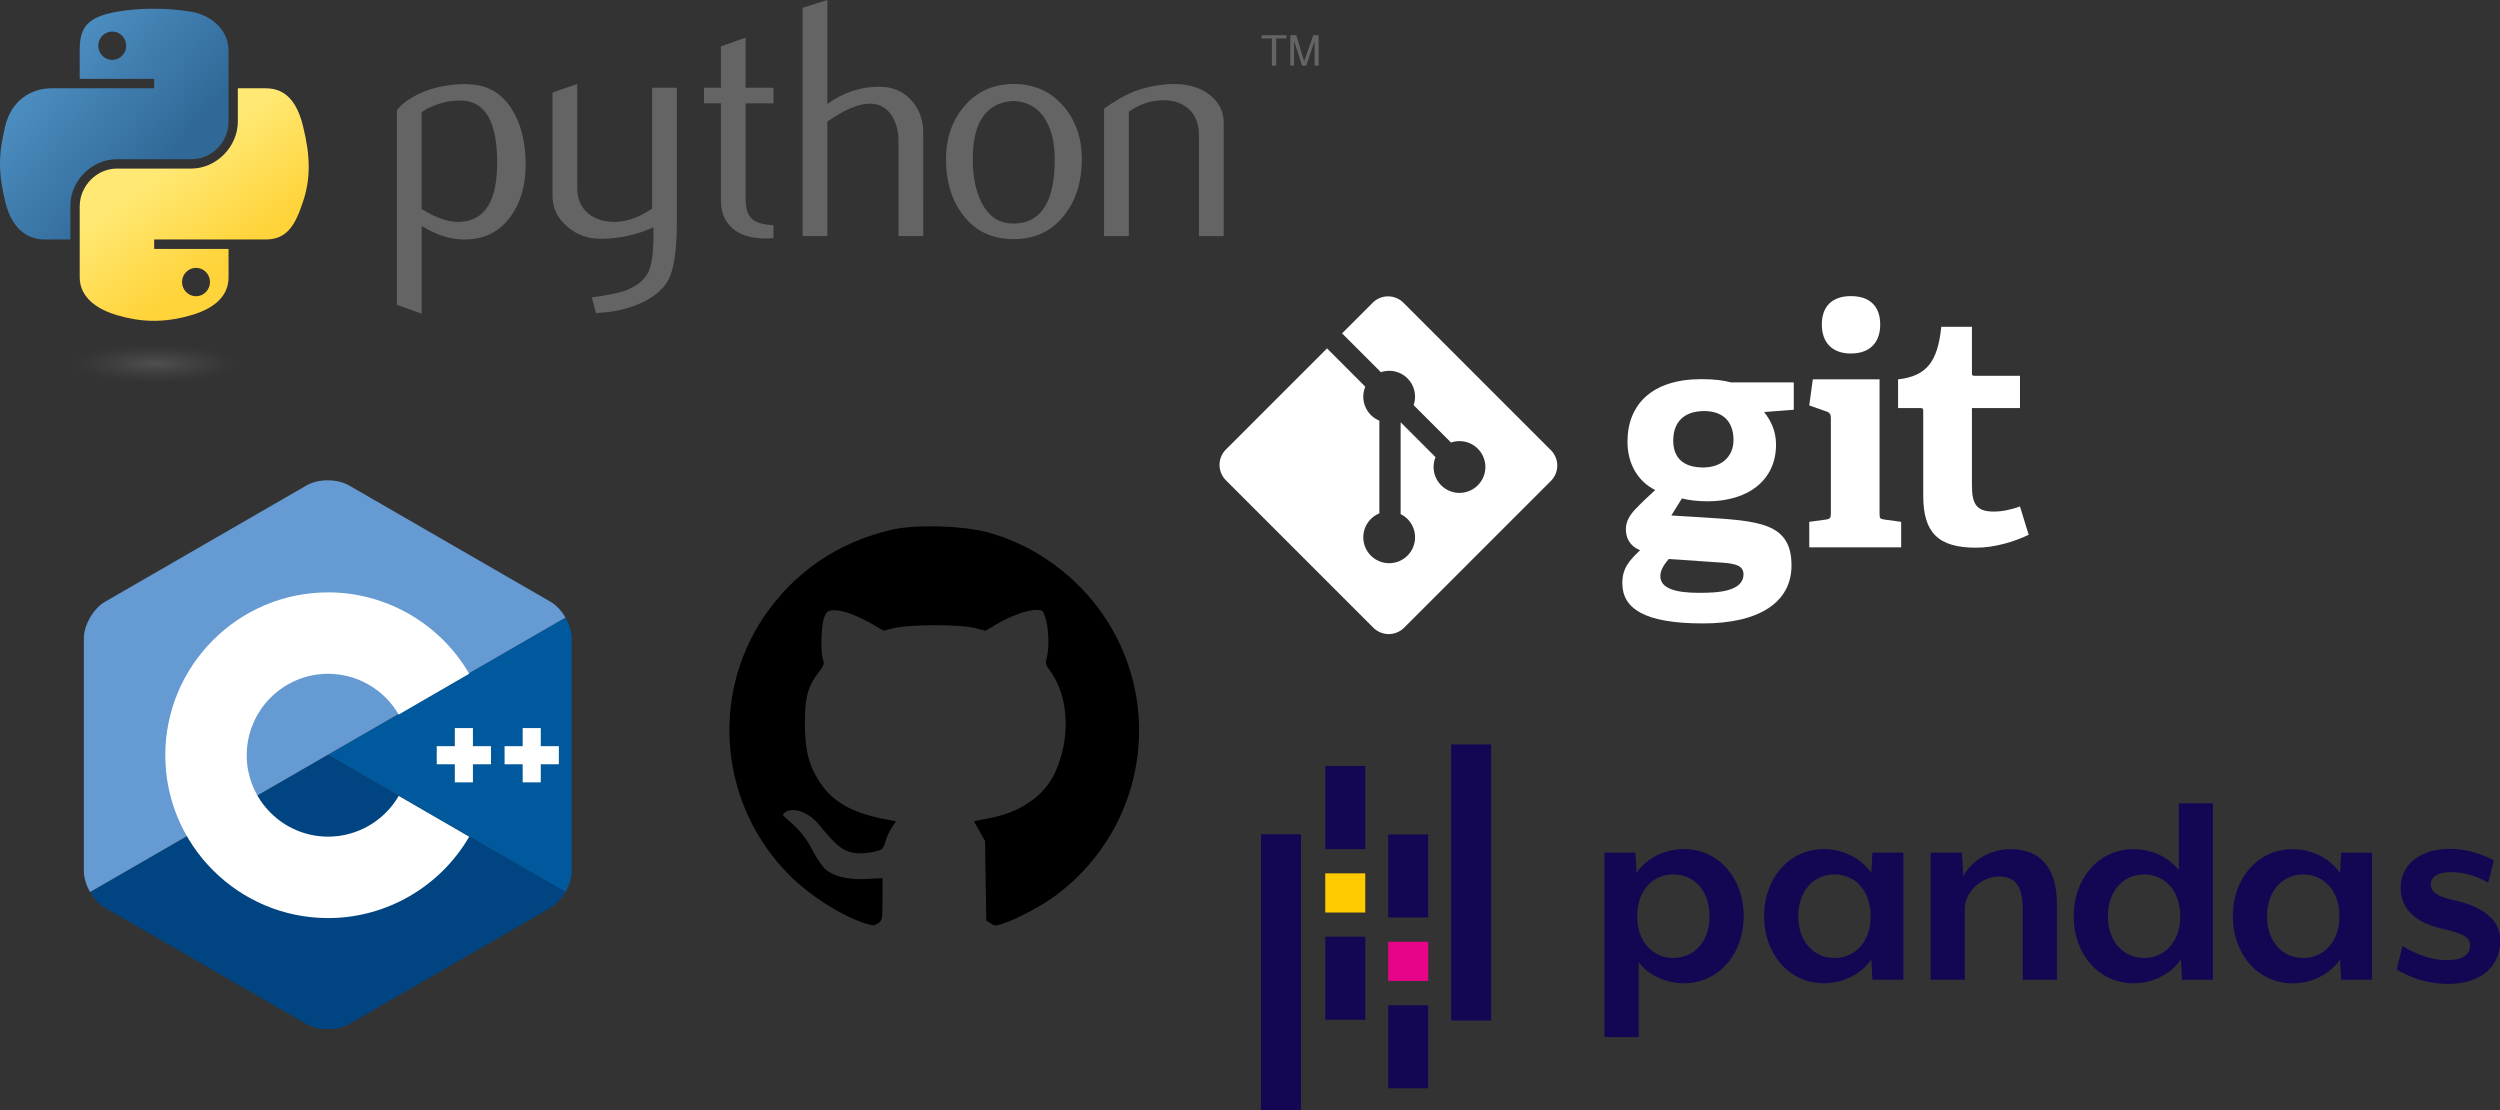
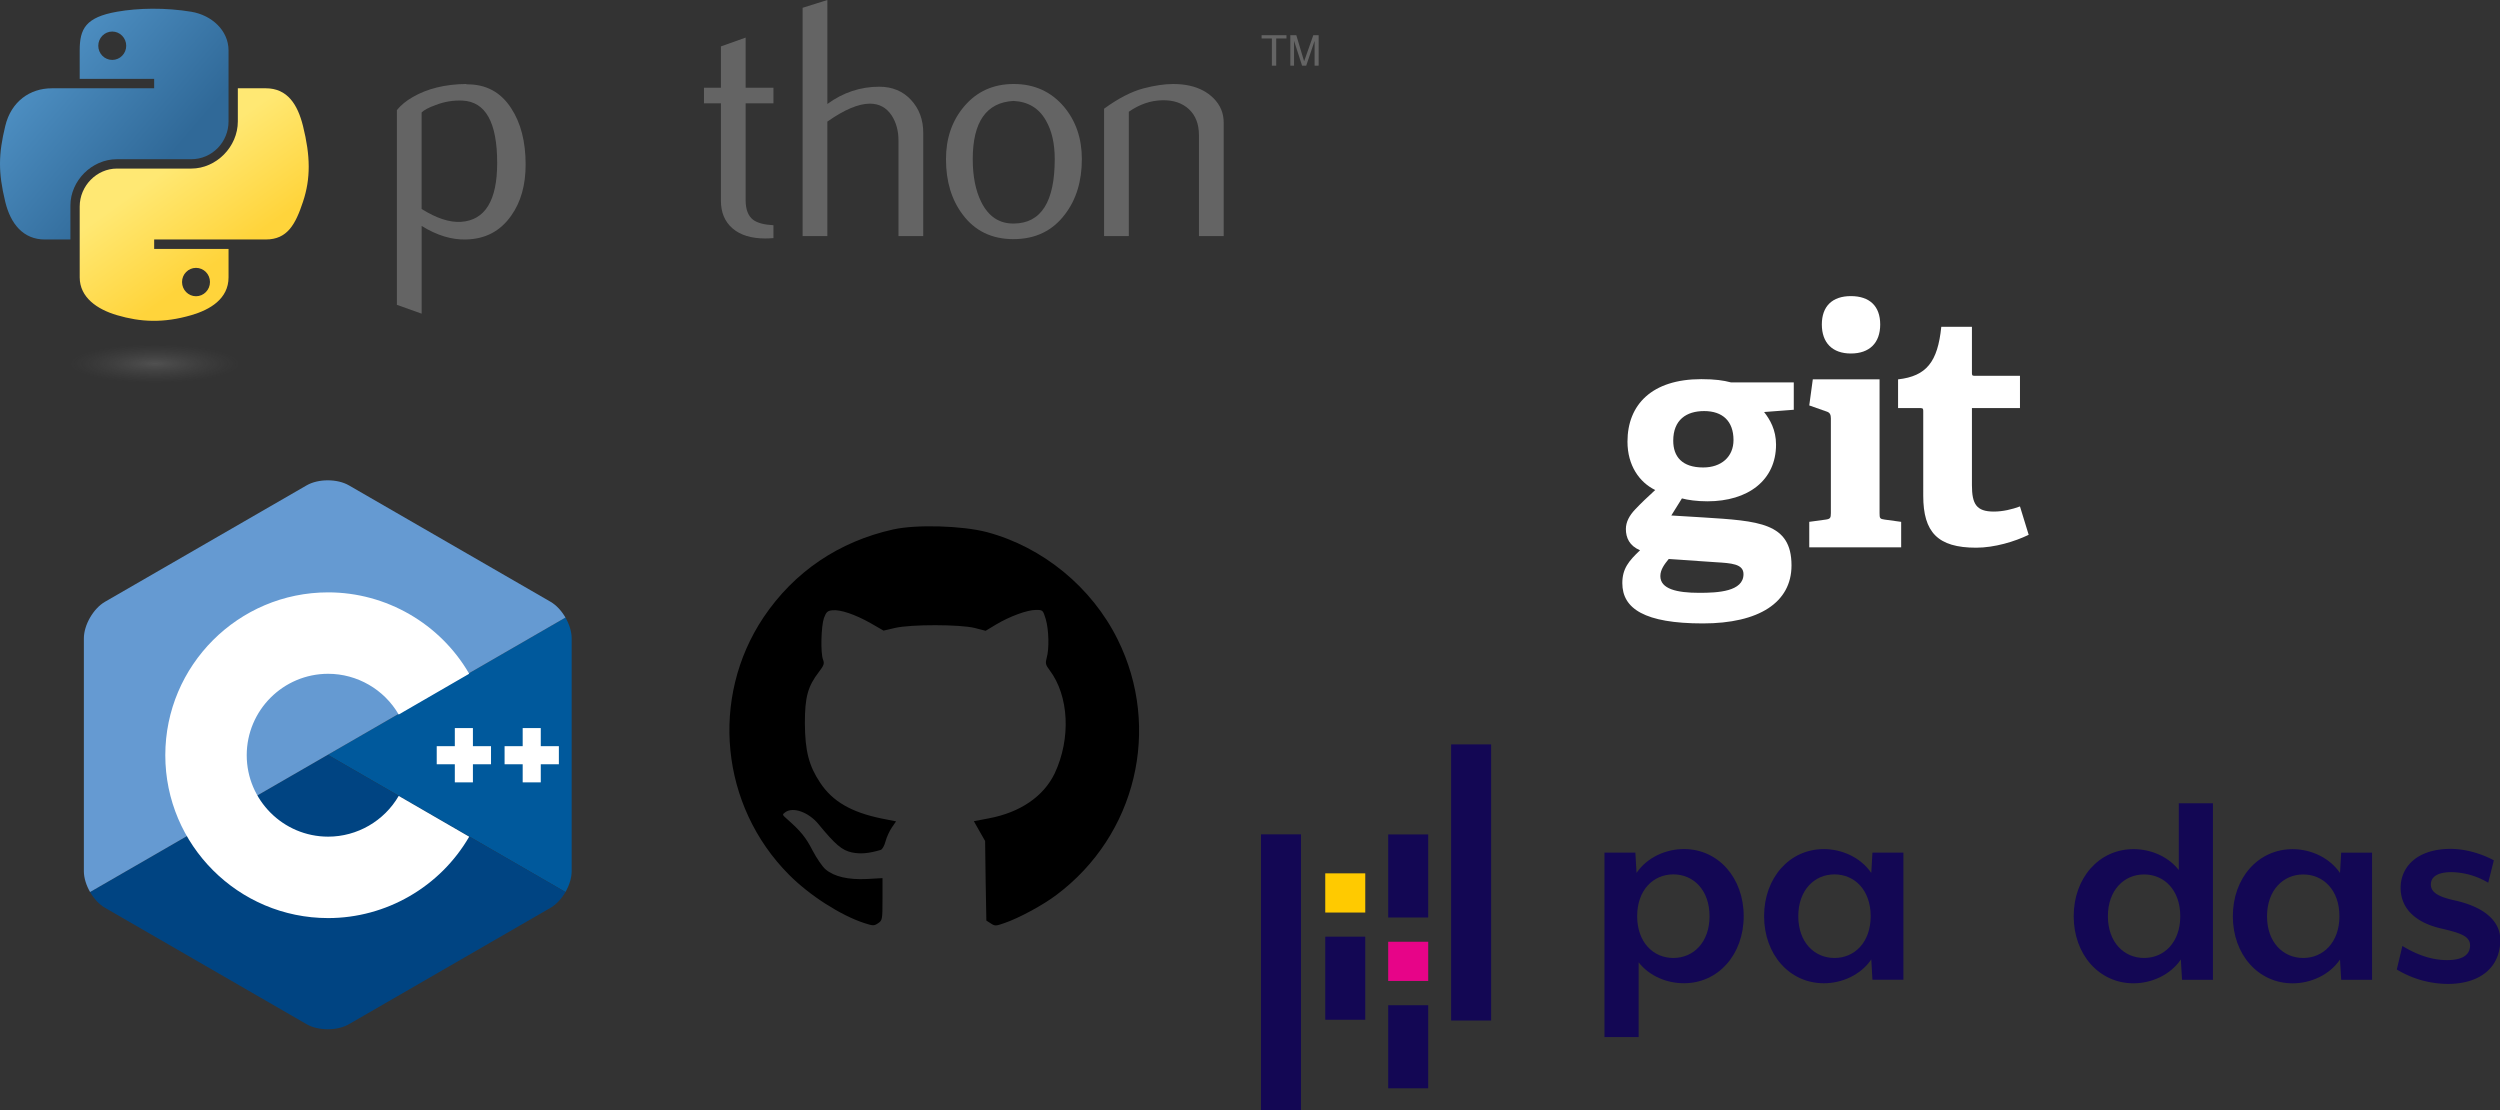
<svg xmlns="http://www.w3.org/2000/svg" xmlns:ns1="http://www.inkscape.org/namespaces/inkscape" xmlns:ns2="http://sodipodi.sourceforge.net/DTD/sodipodi-0.dtd" xmlns:xlink="http://www.w3.org/1999/xlink" width="238.172mm" height="105.757mm" viewBox="0 0 238.172 105.757" version="1.1" id="svg1" ns1:version="1.4.2 (ebf0e940d0, 2025-05-08)" ns2:docname="education_topics.svg">
  <rect x="0" y="0" width="238.172" height="105.757" fill="#333333" stroke="none" />
  <ns2:namedview id="namedview1" pagecolor="#808080" bordercolor="#000000" borderopacity="0.25" ns1:showpageshadow="2" ns1:pageopacity="0.0" ns1:pagecheckerboard="0" ns1:deskcolor="#d1d1d1" ns1:document-units="mm" ns1:zoom="1.0716961" ns1:cx="368.10809" ns1:cy="425.96031" ns1:window-width="2560" ns1:window-height="1368" ns1:window-x="0" ns1:window-y="0" ns1:window-maximized="1" ns1:current-layer="layer1" />
  <defs id="defs1">
    <linearGradient x1="26.649" y1="20.604" x2="135.665" y2="114.398" id="linearGradient1478" xlink:href="#linearGradient4689" gradientUnits="userSpaceOnUse" gradientTransform="matrix(0.149,0,0,0.15,3.709,33.445)" />
    <linearGradient id="linearGradient4689">
      <stop style="stop-color:#5a9fd4;stop-opacity:1" offset="0" id="stop4691" />
      <stop style="stop-color:#306998;stop-opacity:1" offset="1" id="stop4693" />
    </linearGradient>
    <linearGradient x1="150.961" y1="192.352" x2="112.031" y2="137.273" id="linearGradient1475" xlink:href="#linearGradient4671" gradientUnits="userSpaceOnUse" gradientTransform="matrix(0.149,0,0,0.15,3.709,33.445)" />
    <linearGradient id="linearGradient4671">
      <stop style="stop-color:#ffd43b;stop-opacity:1" offset="0" id="stop4673" />
      <stop style="stop-color:#ffe873;stop-opacity:1" offset="1" id="stop4675" />
    </linearGradient>
    <radialGradient cx="61.519" cy="132.286" r="29.037" fx="61.519" fy="132.286" id="radialGradient1480" xlink:href="#linearGradient2795" gradientUnits="userSpaceOnUse" gradientTransform="matrix(0,-0.063,0.279,1.0031798e-7,-14.47,74.235)" />
    <linearGradient id="linearGradient2795">
      <stop style="stop-color:#b8b8b8;stop-opacity:0.498" offset="0" id="stop2797" />
      <stop style="stop-color:#7f7f7f;stop-opacity:0" offset="1" id="stop2799" />
    </linearGradient>
    <clipPath id="c">
-       <path d="M 0,0.79 H 92 V 92 H 0 Z m 0,0" id="path3-2" />
-     </clipPath>
+       </clipPath>
    <clipPath id="b">
      <path d="m 183,9 h 35.371 V 69 H 183 Z m 0,0" id="path2-28" />
    </clipPath>
    <clipPath id="a">
      <path d="m 159,0.79 h 25 V 69 h -25 z m 0,0" id="path1-9" />
    </clipPath>
  </defs>
  <g ns1:label="Layer 1" ns1:groupmode="layer" id="layer1" transform="translate(-7.676,-35.712)">
    <path id="path46" style="fill:#646464;fill-opacity:1;stroke-width:0.265" d="m 55.042,51.235 c 0,-3.853 -1.099,-5.831 -3.296,-5.939 -0.874,-0.041 -1.728,0.098 -2.558,0.42 -0.663,0.237 -1.109,0.472 -1.344,0.709 v 9.196 c 1.406,0.882 2.654,1.292 3.742,1.228 2.303,-0.152 3.456,-2.022 3.456,-5.614 z m 2.71,0.16 c 0,1.957 -0.459,3.582 -1.382,4.874 -1.029,1.462 -2.455,2.215 -4.278,2.257 -1.375,0.044 -2.79,-0.387 -4.247,-1.289 v 8.358 L 45.487,64.753 V 46.2 c 0.387,-0.475 0.885,-0.882 1.488,-1.228 1.403,-0.818 3.108,-1.238 5.114,-1.259 l 0.034,0.034 c 1.834,-0.023 3.247,0.73 4.24,2.257 0.926,1.4 1.39,3.195 1.39,5.39 z" />
-     <path id="path48" style="fill:#646464;fill-opacity:1;stroke-width:0.265" d="m 72.158,56.88 c 0,2.625 -0.263,4.443 -0.789,5.454 -0.529,1.011 -1.534,1.818 -3.02,2.419 -1.204,0.475 -2.507,0.732 -3.904,0.776 l -0.389,-1.485 c 1.421,-0.193 2.422,-0.387 3.002,-0.58 1.142,-0.387 1.926,-0.98 2.357,-1.774 0.346,-0.647 0.516,-1.883 0.516,-3.711 v -0.614 c -1.612,0.732 -3.301,1.096 -5.068,1.096 -1.161,0 -2.184,-0.364 -3.066,-1.096 -0.99,-0.797 -1.485,-1.808 -1.485,-3.033 v -9.81 l 2.357,-0.807 v 9.875 c 0,1.055 0.34,1.867 1.021,2.437 0.681,0.57 1.563,0.843 2.643,0.823 1.081,-0.023 2.238,-0.441 3.469,-1.259 V 44.07 h 2.357 z" />
    <path id="path50" style="fill:#646464;fill-opacity:1;stroke-width:0.265" d="m 81.36,58.396 c -0.281,0.023 -0.539,0.034 -0.776,0.034 -1.333,0 -2.373,-0.317 -3.115,-0.954 -0.74,-0.637 -1.112,-1.516 -1.112,-2.638 v -9.284 h -1.614 v -1.483 h 1.614 v -3.938 l 2.355,-0.838 v 4.776 h 2.649 v 1.483 H 78.711 V 54.773 c 0,0.885 0.237,1.511 0.712,1.877 0.407,0.302 1.055,0.475 1.937,0.518 z" />
    <path id="path52" style="fill:#646464;fill-opacity:1;stroke-width:0.265" d="m 95.631,58.203 h -2.357 v -9.098 c 0,-0.926 -0.217,-1.723 -0.647,-2.388 -0.498,-0.753 -1.189,-1.13 -2.076,-1.13 -1.081,0 -2.432,0.57 -4.054,1.71 V 58.203 H 84.14 V 36.455 l 2.357,-0.743 v 9.906 c 1.506,-1.096 3.151,-1.645 4.939,-1.645 1.248,0 2.259,0.42 3.033,1.259 0.776,0.838 1.163,1.883 1.163,3.131 z" />
    <path id="path54" style="fill:#646464;fill-opacity:1;stroke-width:0.265" d="m 108.16,50.863 c 0,-1.48 -0.281,-2.703 -0.841,-3.67 -0.665,-1.179 -1.7,-1.8 -3.097,-1.865 -2.584,0.15 -3.874,2.001 -3.874,5.55 0,1.627 0.268,2.986 0.81,4.077 0.691,1.39 1.728,2.076 3.11,2.053 2.594,-0.021 3.892,-2.068 3.892,-6.146 z m 2.582,0.015 c 0,2.107 -0.539,3.861 -1.614,5.261 -1.184,1.568 -2.819,2.355 -4.905,2.355 -2.068,0 -3.68,-0.787 -4.843,-2.355 -1.055,-1.4 -1.581,-3.154 -1.581,-5.261 0,-1.981 0.57,-3.647 1.71,-5.003 1.204,-1.439 2.788,-2.161 4.745,-2.161 1.957,0 3.551,0.722 4.779,2.161 1.14,1.357 1.71,3.022 1.71,5.003 z" />
    <path id="path56" style="fill:#646464;fill-opacity:1;stroke-width:0.265" d="m 124.255,58.203 h -2.357 v -9.614 c 0,-1.055 -0.317,-1.877 -0.952,-2.471 -0.634,-0.591 -1.48,-0.877 -2.535,-0.854 -1.119,0.021 -2.184,0.387 -3.195,1.096 v 11.842 h -2.357 V 46.069 c 1.357,-0.988 2.605,-1.632 3.745,-1.934 1.075,-0.281 2.024,-0.42 2.842,-0.42 0.56,0 1.086,0.054 1.581,0.162 0.926,0.214 1.679,0.611 2.259,1.194 0.647,0.645 0.97,1.418 0.97,2.324 z" />
    <path id="path1948" style="fill:url(#linearGradient1478);fill-opacity:1;stroke-width:0.265" d="m 22.206,36.542 c -1.213,0.006 -2.371,0.109 -3.39,0.289 -3.002,0.53 -3.547,1.64 -3.547,3.688 v 2.704 h 7.094 v 0.901 h -7.094 -2.662 c -2.062,0 -3.867,1.239 -4.432,3.597 -0.651,2.702 -0.68,4.388 0,7.21 0.504,2.1 1.709,3.597 3.77,3.597 h 2.439 v -3.241 c 0,-2.342 2.026,-4.407 4.432,-4.407 h 7.086 c 1.972,0 3.547,-1.624 3.547,-3.605 v -6.755 c 0,-1.923 -1.622,-3.367 -3.547,-3.688 -1.219,-0.203 -2.483,-0.295 -3.696,-0.289 z m -3.836,2.175 c 0.733,0 1.331,0.608 1.331,1.356 -1e-6,0.745 -0.598,1.348 -1.331,1.348 -0.735,0 -1.331,-0.603 -1.331,-1.348 0,-0.748 0.596,-1.356 1.331,-1.356 z" />
    <path id="path1950" style="fill:url(#linearGradient1475);fill-opacity:1;stroke-width:0.265" d="m 30.334,44.124 v 3.15 c 0,2.442 -2.071,4.498 -4.432,4.498 h -7.086 c -1.941,0 -3.547,1.661 -3.547,3.605 v 6.755 c 0,1.923 1.672,3.053 3.547,3.605 2.246,0.66 4.399,0.78 7.086,0 1.786,-0.517 3.547,-1.558 3.547,-3.605 v -2.704 h -7.086 v -0.901 h 7.086 3.547 c 2.062,0 2.83,-1.438 3.547,-3.597 0.741,-2.222 0.709,-4.359 0,-7.21 -0.51,-2.052 -1.483,-3.597 -3.547,-3.597 z m -3.985,17.107 c 0.735,1e-6 1.331,0.603 1.331,1.348 -1e-6,0.748 -0.596,1.356 -1.331,1.356 -0.733,0 -1.331,-0.608 -1.331,-1.356 0,-0.745 0.598,-1.348 1.331,-1.348 z" />
    <path id="text3004" style="font-style:normal;font-weight:normal;font-size:15.165px;line-height:125%;font-family:'Bitstream Vera Sans';fill:#646464;fill-opacity:1;stroke:none;stroke-width:0.265px;stroke-linecap:butt;stroke-linejoin:miter;stroke-opacity:1" d="m 128.845,41.969 h 0.413 v -2.592 h 0.979 v -0.309 h -2.371 v 0.309 h 0.979 v 2.592 m 1.759,0 h 0.353 v -2.367 l 0.766,2.367 h 0.393 l 0.799,-2.359 v 2.359 h 0.385 v -2.901 h -0.51 l -0.873,2.485 -0.744,-2.485 h -0.57 v 2.901" />
    <path id="path1894" style="opacity:0.444;fill:url(#radialGradient1480);fill-opacity:1;fill-rule:nonzero;stroke:none;stroke-width:4.079;stroke-miterlimit:4;stroke-dasharray:none;stroke-opacity:1" d="m 31.95,70.329 a 9.507,1.843 0 1 1 -19.013,0 9.507,1.843 0 1 1 19.013,0 z" />
    <g id="g7" transform="matrix(0.574,0,0,0.574,9.472,28.478)">
      <path fill="#00599c" d="m 90.723,160.655 c 0.635,-1.1 1.03,-2.34 1.03,-3.454 v -38.647 c 0,-1.113 -0.394,-2.353 -1.03,-3.453 l -39.451,22.777 z" id="path1" style="stroke-width:0.265" />
      <path fill="#004482" d="m 54.778,182.597 33.47,-19.324 c 0.964,-0.557 1.84,-1.518 2.476,-2.619 L 51.272,137.878 11.821,160.655 c 0.635,1.1 1.512,2.062 2.476,2.618 l 33.47,19.324 c 1.928,1.113 5.083,1.113 7.011,0 z" id="path2" style="stroke-width:0.265" />
      <path fill="#659ad2" d="m 90.724,115.1 c -0.636,-1.101 -1.512,-2.062 -2.476,-2.619 L 54.778,93.158 c -1.928,-1.113 -5.083,-1.113 -7.011,0 L 14.297,112.482 c -1.928,1.113 -3.506,3.846 -3.506,6.072 v 38.647 c 0,1.113 0.394,2.353 1.03,3.454 l 39.451,-22.777 z" id="path3" style="stroke-width:0.265" />
      <g id="g4" transform="matrix(0.265,0,0,0.265,10.791,92.323)">
        <path fill="#ffffff" d="m 153,274.175 c -56.243,0 -102,-45.757 -102,-102 0,-56.243 45.757,-102 102,-102 36.292,0 70.139,19.53 88.331,50.968 l -44.143,25.544 C 188.083,130.951 171.15,121.175 153,121.175 c -28.122,0 -51,22.878 -51,51 0,28.121 22.878,51 51,51 18.152,0 35.085,-9.776 44.191,-25.515 l 44.143,25.543 c -18.192,31.441 -52.04,50.972 -88.334,50.972 z" id="path4" />
      </g>
      <g id="g5" transform="matrix(0.265,0,0,0.265,10.791,92.323)">
        <polygon fill="#ffffff" points="221,166.508 221,177.841 232.334,177.841 232.334,189.175 243.666,189.175 243.666,177.841 255,177.841 255,166.508 243.666,166.508 243.666,155.175 232.334,155.175 232.334,166.508 " id="polygon4" />
      </g>
      <g id="g6" transform="matrix(0.265,0,0,0.265,10.791,92.323)">
        <polygon fill="#ffffff" points="263.5,166.508 263.5,177.841 274.834,177.841 274.834,189.175 286.166,189.175 286.166,177.841 297.5,177.841 297.5,166.508 286.166,166.508 286.166,155.175 274.834,155.175 274.834,166.508 " id="polygon5" />
      </g>
    </g>
    <g transform="matrix(0.017,0,0,-0.017,76.281,125.268)" fill="#000000" stroke="none" id="g2">
      <path d="M 970,2301 C 665,2233 415,2064 243,1808 -58,1357 2,752 386,366 501,250 676,138 808,95 c 49,-16 55,-16 77,-1 24,16 25,20 25,135 v 118 l -88,-5 c -103,-5 -183,13 -231,54 -17,14 -50,62 -73,106 -38,74 -66,108 -144,177 -26,23 -27,24 -9,37 43,32 130,1 185,-65 96,-117 133,-148 188,-160 49,-10 94,-6 162,14 9,3 21,24 27,48 6,23 22,58 35,77 l 24,35 -81,16 c -170,35 -275,96 -344,200 -64,96 -85,179 -86,334 0,146 16,206 79,288 28,36 31,47 23,68 -15,36 -11,188 5,234 13,34 20,40 47,43 45,5 129,-24 214,-72 l 73,-42 64,15 c 91,21 364,20 446,0 l 62,-16 58,35 c 77,46 175,82 224,82 39,0 39,-1 55,-52 17,-59 20,-166 5,-217 -8,-30 -6,-39 16,-68 109,-144 121,-383 29,-579 -62,-129 -193,-219 -369,-252 l -84,-16 31,-55 32,-56 3,-223 4,-223 25,-16 c 23,-15 28,-15 76,2 80,27 217,101 292,158 446,334 590,933 343,1431 -145,293 -419,518 -733,602 -137,36 -395,44 -525,15 z" id="path1-1" />
    </g>
    <g id="g1" transform="matrix(0.598,0,0,0.598,122.393,-8.791)">
      <path class="cls-1" d="m 76.437,231.062 c -2.717,0 -5.485,-1.124 -7.218,-3.328 v 11.906 h -5.442 V 210.248 h 4.921 l 0.188,3.233 c 1.688,-2.484 4.686,-3.797 7.546,-3.797 5.485,0 9.525,4.596 9.525,10.689 0,6.093 -4.035,10.692 -9.52,10.689 z m -1.685,-17.343 c -3.188,0 -5.765,2.484 -5.765,6.657 0,4.172 2.577,6.662 5.765,6.662 3.188,0 5.765,-2.484 5.765,-6.657 0,-4.172 -2.577,-6.662 -5.765,-6.662 z" id="path1-2" style="fill:#130754;stroke-width:0.265" />
      <path class="cls-1" d="m 106.47,230.504 -0.188,-3.233 c -1.688,2.484 -4.688,3.797 -7.549,3.794 -5.485,0 -9.525,-4.593 -9.525,-10.687 0,-6.093 4.032,-10.689 9.525,-10.687 2.86,0 5.861,1.323 7.549,3.797 l 0.188,-3.233 h 4.932 V 230.504 Z m -6.046,-16.783 c -3.188,0 -5.765,2.484 -5.768,6.657 -0.003,4.172 2.577,6.66 5.765,6.66 3.188,0 5.768,-2.484 5.768,-6.657 0,-4.172 -2.577,-6.66 -5.765,-6.66 z" id="path2-6" style="fill:#130754;stroke-width:0.265" />
-       <path class="cls-1" d="m 130.417,230.507 v -11.202 c 0,-3.937 -1.357,-5.249 -3.842,-5.249 -2.58,0 -5.392,2.342 -5.392,5.154 v 11.298 h -5.44 v -20.251 h 4.972 l 0.235,3.752 c 1.36,-2.58 4.405,-4.313 7.501,-4.313 5.39,0 7.408,3.752 7.408,8.766 v 12.049 z" id="path3-1" style="fill:#130754;stroke-width:0.265" />
      <path class="cls-1" d="m 155.791,230.512 -0.188,-3.236 c -1.688,2.484 -4.688,3.797 -7.546,3.797 -5.485,0 -9.525,-4.596 -9.525,-10.689 0,-6.093 4.032,-10.687 9.525,-10.687 2.717,0 5.482,1.127 7.218,3.328 v -10.639 h 5.44 v 28.125 z m -6.046,-16.783 c -3.175,0 -5.765,2.484 -5.765,6.654 0,4.17 2.577,6.654 5.765,6.654 3.188,0 5.765,-2.482 5.765,-6.654 0,-4.172 -2.569,-6.654 -5.765,-6.654 z" id="path4-8" style="fill:#130754;stroke-width:0.265" />
      <path class="cls-1" d="m 181.146,230.515 -0.188,-3.233 c -1.688,2.484 -4.688,3.794 -7.549,3.794 -5.485,0 -9.525,-4.593 -9.525,-10.689 0,-6.096 4.032,-10.687 9.525,-10.687 2.86,0 5.861,1.323 7.549,3.799 l 0.188,-3.236 h 4.921 v 20.249 z m -6.046,-16.783 c -3.175,0 -5.765,2.484 -5.768,6.657 -0.003,4.172 2.58,6.649 5.765,6.649 3.186,0 5.768,-2.484 5.768,-6.657 0,-4.172 -2.577,-6.649 -5.765,-6.649 z" id="path5" style="fill:#130754;stroke-width:0.265" />
      <path class="cls-1" d="m 198.113,231.173 a 15.917,15.917 0 0 1 -8.109,-2.299 l 0.892,-3.749 c 1.64,0.984 4.125,2.252 7.125,2.252 2.156,0 3.657,-0.656 3.657,-2.344 0,-1.453 -1.548,-1.968 -4.313,-2.625 -4.969,-1.079 -6.75,-3.704 -6.75,-6.564 0,-3.188 2.484,-6.186 7.969,-6.186 3.328,0 6.236,1.453 6.879,1.828 l -0.892,3.564 a 11.798,11.798 0 0 0 -5.858,-1.688 c -2.201,0 -3.281,0.749 -3.281,1.968 0,1.357 1.408,1.968 3.561,2.484 5.345,1.124 7.501,3.609 7.501,6.329 0.011,4.358 -3.178,7.03 -8.382,7.03 z" id="path6" style="fill:#130754;stroke-width:0.265" />
-       <rect class="cls-1" x="19.295" y="196.457" width="6.374" height="13.234" id="rect6" style="fill:#130754;stroke-width:0.265" />
      <rect class="cls-1" x="19.295" y="223.643" width="6.374" height="13.234" id="rect7" style="fill:#130754;stroke-width:0.265" />
      <rect class="cls-2" x="19.295" y="213.555" width="6.374" height="6.244" id="rect8" style="fill:#ffca00;stroke-width:0.265" />
      <rect class="cls-1" x="9.058" y="207.34" width="6.374" height="43.992" id="rect9" style="fill:#130754;stroke-width:0.265" />
      <rect class="cls-1" x="29.322" y="234.563" width="6.374" height="13.234" id="rect10" style="fill:#130754;stroke-width:0.265" />
      <rect class="cls-1" x="29.322" y="207.356" width="6.374" height="13.234" id="rect11" style="fill:#130754;stroke-width:0.265" />
      <rect class="cls-3" x="29.322" y="224.453" width="6.374" height="6.244" id="rect12" style="fill:#e70488;stroke-width:0.265" />
      <rect class="cls-1" x="39.348" y="193.01" width="6.374" height="43.992" id="rect13" style="fill:#130754;stroke-width:0.265" />
    </g>
    <g id="g8" transform="translate(-3.209,-34.81)">
      <path style="fill:#ffffff;fill-opacity:1;fill-rule:nonzero;stroke:none;stroke-width:0.353" d="m 173.238,109.684 c -1.688,0 -2.946,0.83 -2.946,2.825 0,1.503 0.828,2.548 2.855,2.548 1.718,0 2.886,-1.011 2.886,-2.61 0,-1.811 -1.045,-2.763 -2.795,-2.763 z m -3.376,14.093 c -0.4,0.49 -0.798,1.012 -0.798,1.627 0,1.228 1.564,1.596 3.714,1.596 1.782,0 4.207,-0.124 4.207,-1.779 0,-0.985 -1.167,-1.046 -2.642,-1.138 z m 9.088,-14.001 c 0.551,0.707 1.136,1.689 1.136,3.102 0,3.406 -2.671,5.403 -6.539,5.403 -0.984,0 -1.874,-0.123 -2.427,-0.277 l -1.012,1.627 3.008,0.183 c 5.312,0.339 8.443,0.493 8.443,4.575 0,3.531 -3.101,5.526 -8.443,5.526 -5.556,0 -7.675,-1.413 -7.675,-3.838 0,-1.382 0.615,-2.117 1.689,-3.132 -1.014,-0.427 -1.35,-1.195 -1.35,-2.025 0,-0.675 0.336,-1.29 0.89,-1.874 0.552,-0.583 1.166,-1.166 1.903,-1.841 -1.504,-0.737 -2.641,-2.334 -2.641,-4.607 0,-3.531 2.333,-5.955 7.031,-5.955 1.32,0 2.118,0.121 2.825,0.308 h 5.987 v 2.608 l -2.825,0.215" id="path4-3" />
      <g clip-path="url(#a)" id="g5-6" transform="matrix(0.353,0,0,0.353,127.07,98.453)">
        <path style="fill:#ffffff;fill-opacity:1;fill-rule:nonzero;stroke:none" d="m 170.379,16.281 c -4.961,0 -7.832,-2.87 -7.832,-7.836 0,-4.957 2.871,-7.656 7.832,-7.656 5.05,0 7.922,2.7 7.922,7.656 0,4.965 -2.871,7.836 -7.922,7.836 z M 159.152,68.586 V 61.71 l 4.438,-0.606 c 1.219,-0.175 1.394,-0.437 1.394,-1.746 V 33.773 c 0,-0.953 -0.261,-1.566 -1.132,-1.824 l -4.7,-1.656 0.957,-7.047 h 18.016 V 59.36 c 0,1.399 0.086,1.57 1.395,1.746 l 4.437,0.606 v 6.875 h -24.805" id="path5-1" />
      </g>
      <g clip-path="url(#b)" id="g6-2" transform="matrix(0.353,0,0,0.353,127.07,98.453)">
        <path style="fill:#ffffff;fill-opacity:1;fill-rule:nonzero;stroke:none" d="m 218.371,65.21 c -3.742,1.825 -9.223,3.481 -14.187,3.481 -10.356,0 -14.27,-4.175 -14.27,-14.015 V 31.879 c 0,-0.524 0,-0.871 -0.7,-0.871 h -6.093 v -7.746 c 7.664,-0.871 10.707,-4.703 11.664,-14.188 h 8.27 v 12.36 c 0,0.609 0,0.87 0.695,0.87 h 12.27 v 8.704 h -12.965 v 20.797 c 0,5.136 1.218,7.136 5.918,7.136 2.437,0 4.96,-0.609 7.047,-1.39 l 2.351,7.66" id="path6-9" />
      </g>
      <g clip-path="url(#c)" id="g7-3" transform="matrix(0.353,0,0,0.353,127.07,98.453)">
        <path style="fill:#ffffff;fill-opacity:1;fill-rule:nonzero;stroke:none" d="M 89.422,42.371 49.629,2.582 a 5.868,5.868 0 0 0 -8.3,0 l -8.263,8.262 10.48,10.484 a 6.965,6.965 0 0 1 7.173,1.668 6.98,6.98 0 0 1 1.656,7.215 l 10.102,10.105 a 6.963,6.963 0 0 1 7.214,1.657 6.976,6.976 0 0 1 0,9.875 6.98,6.98 0 0 1 -9.879,0 6.987,6.987 0 0 1 -1.519,-7.594 l -9.422,-9.422 v 24.793 a 6.979,6.979 0 0 1 1.848,1.32 6.988,6.988 0 0 1 0,9.88 c -2.73,2.726 -7.153,2.726 -9.875,0 a 6.98,6.98 0 0 1 0,-9.88 6.893,6.893 0 0 1 2.285,-1.523 V 34.398 A 6.893,6.893 0 0 1 40.844,32.875 6.988,6.988 0 0 1 39.336,25.238 L 29.004,14.902 1.719,42.187 a 5.868,5.868 0 0 0 0,8.301 l 39.793,39.793 a 5.868,5.868 0 0 0 8.3,0 l 39.61,-39.605 a 5.873,5.873 0 0 0 0,-8.305" id="path7" />
      </g>
    </g>
  </g>
</svg>